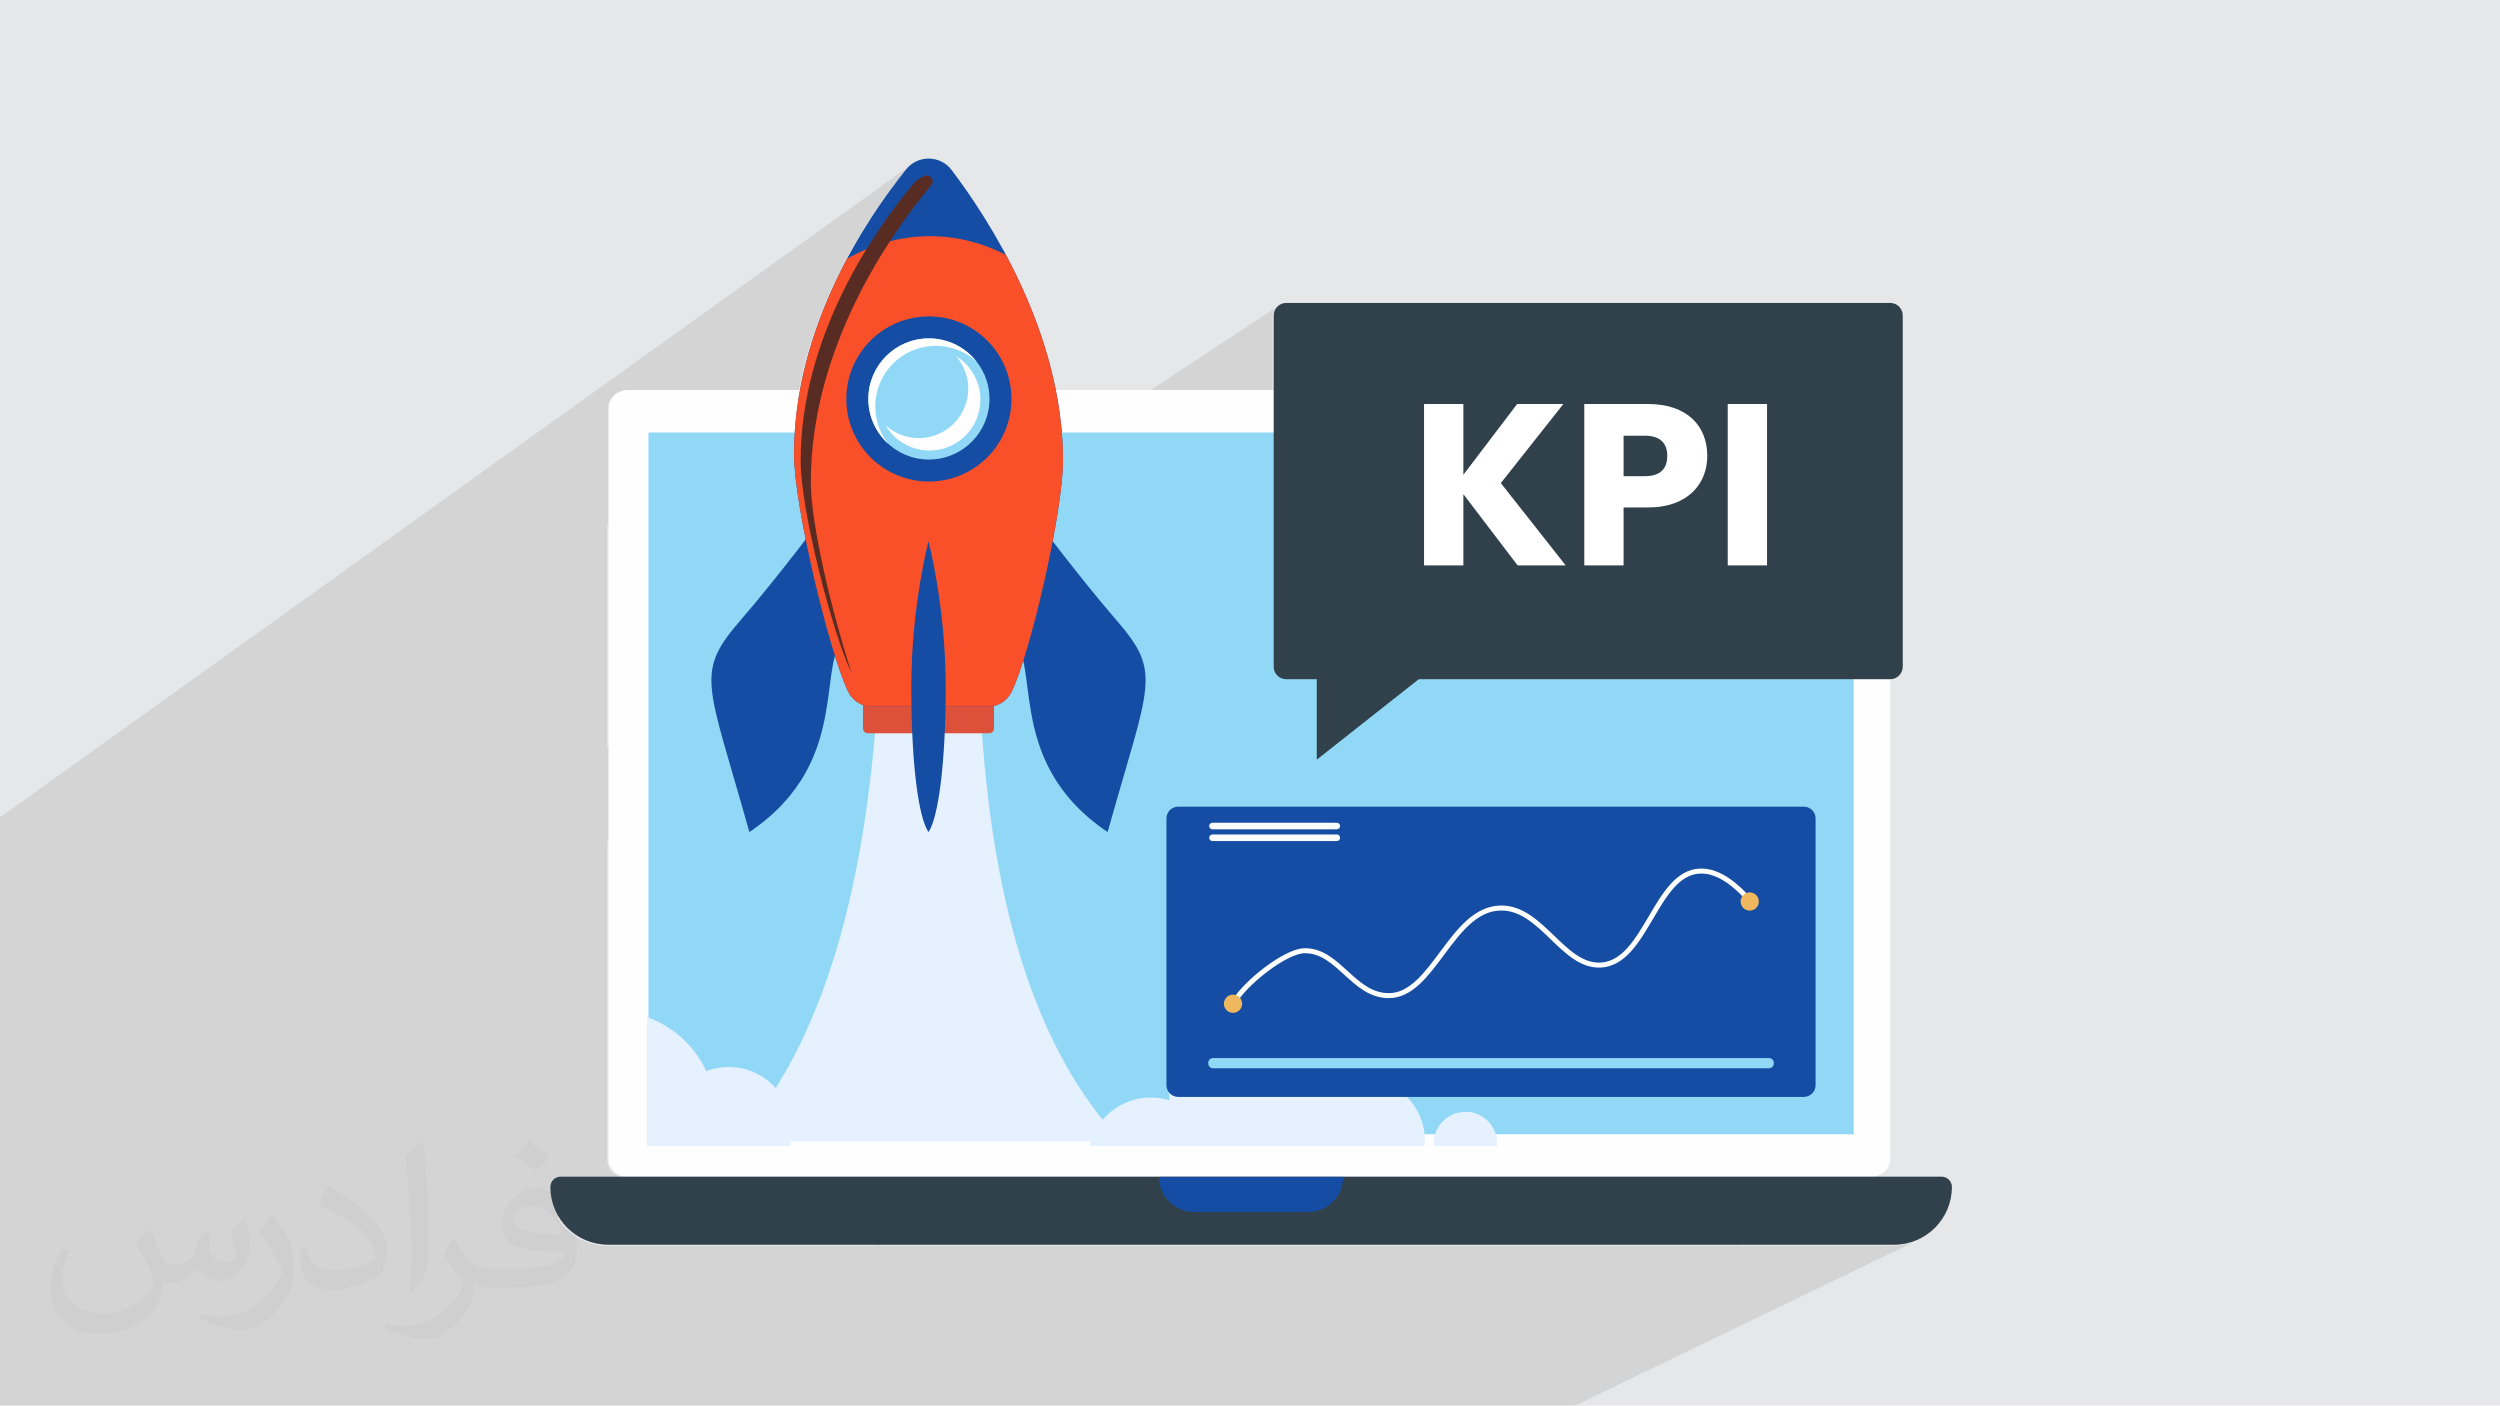
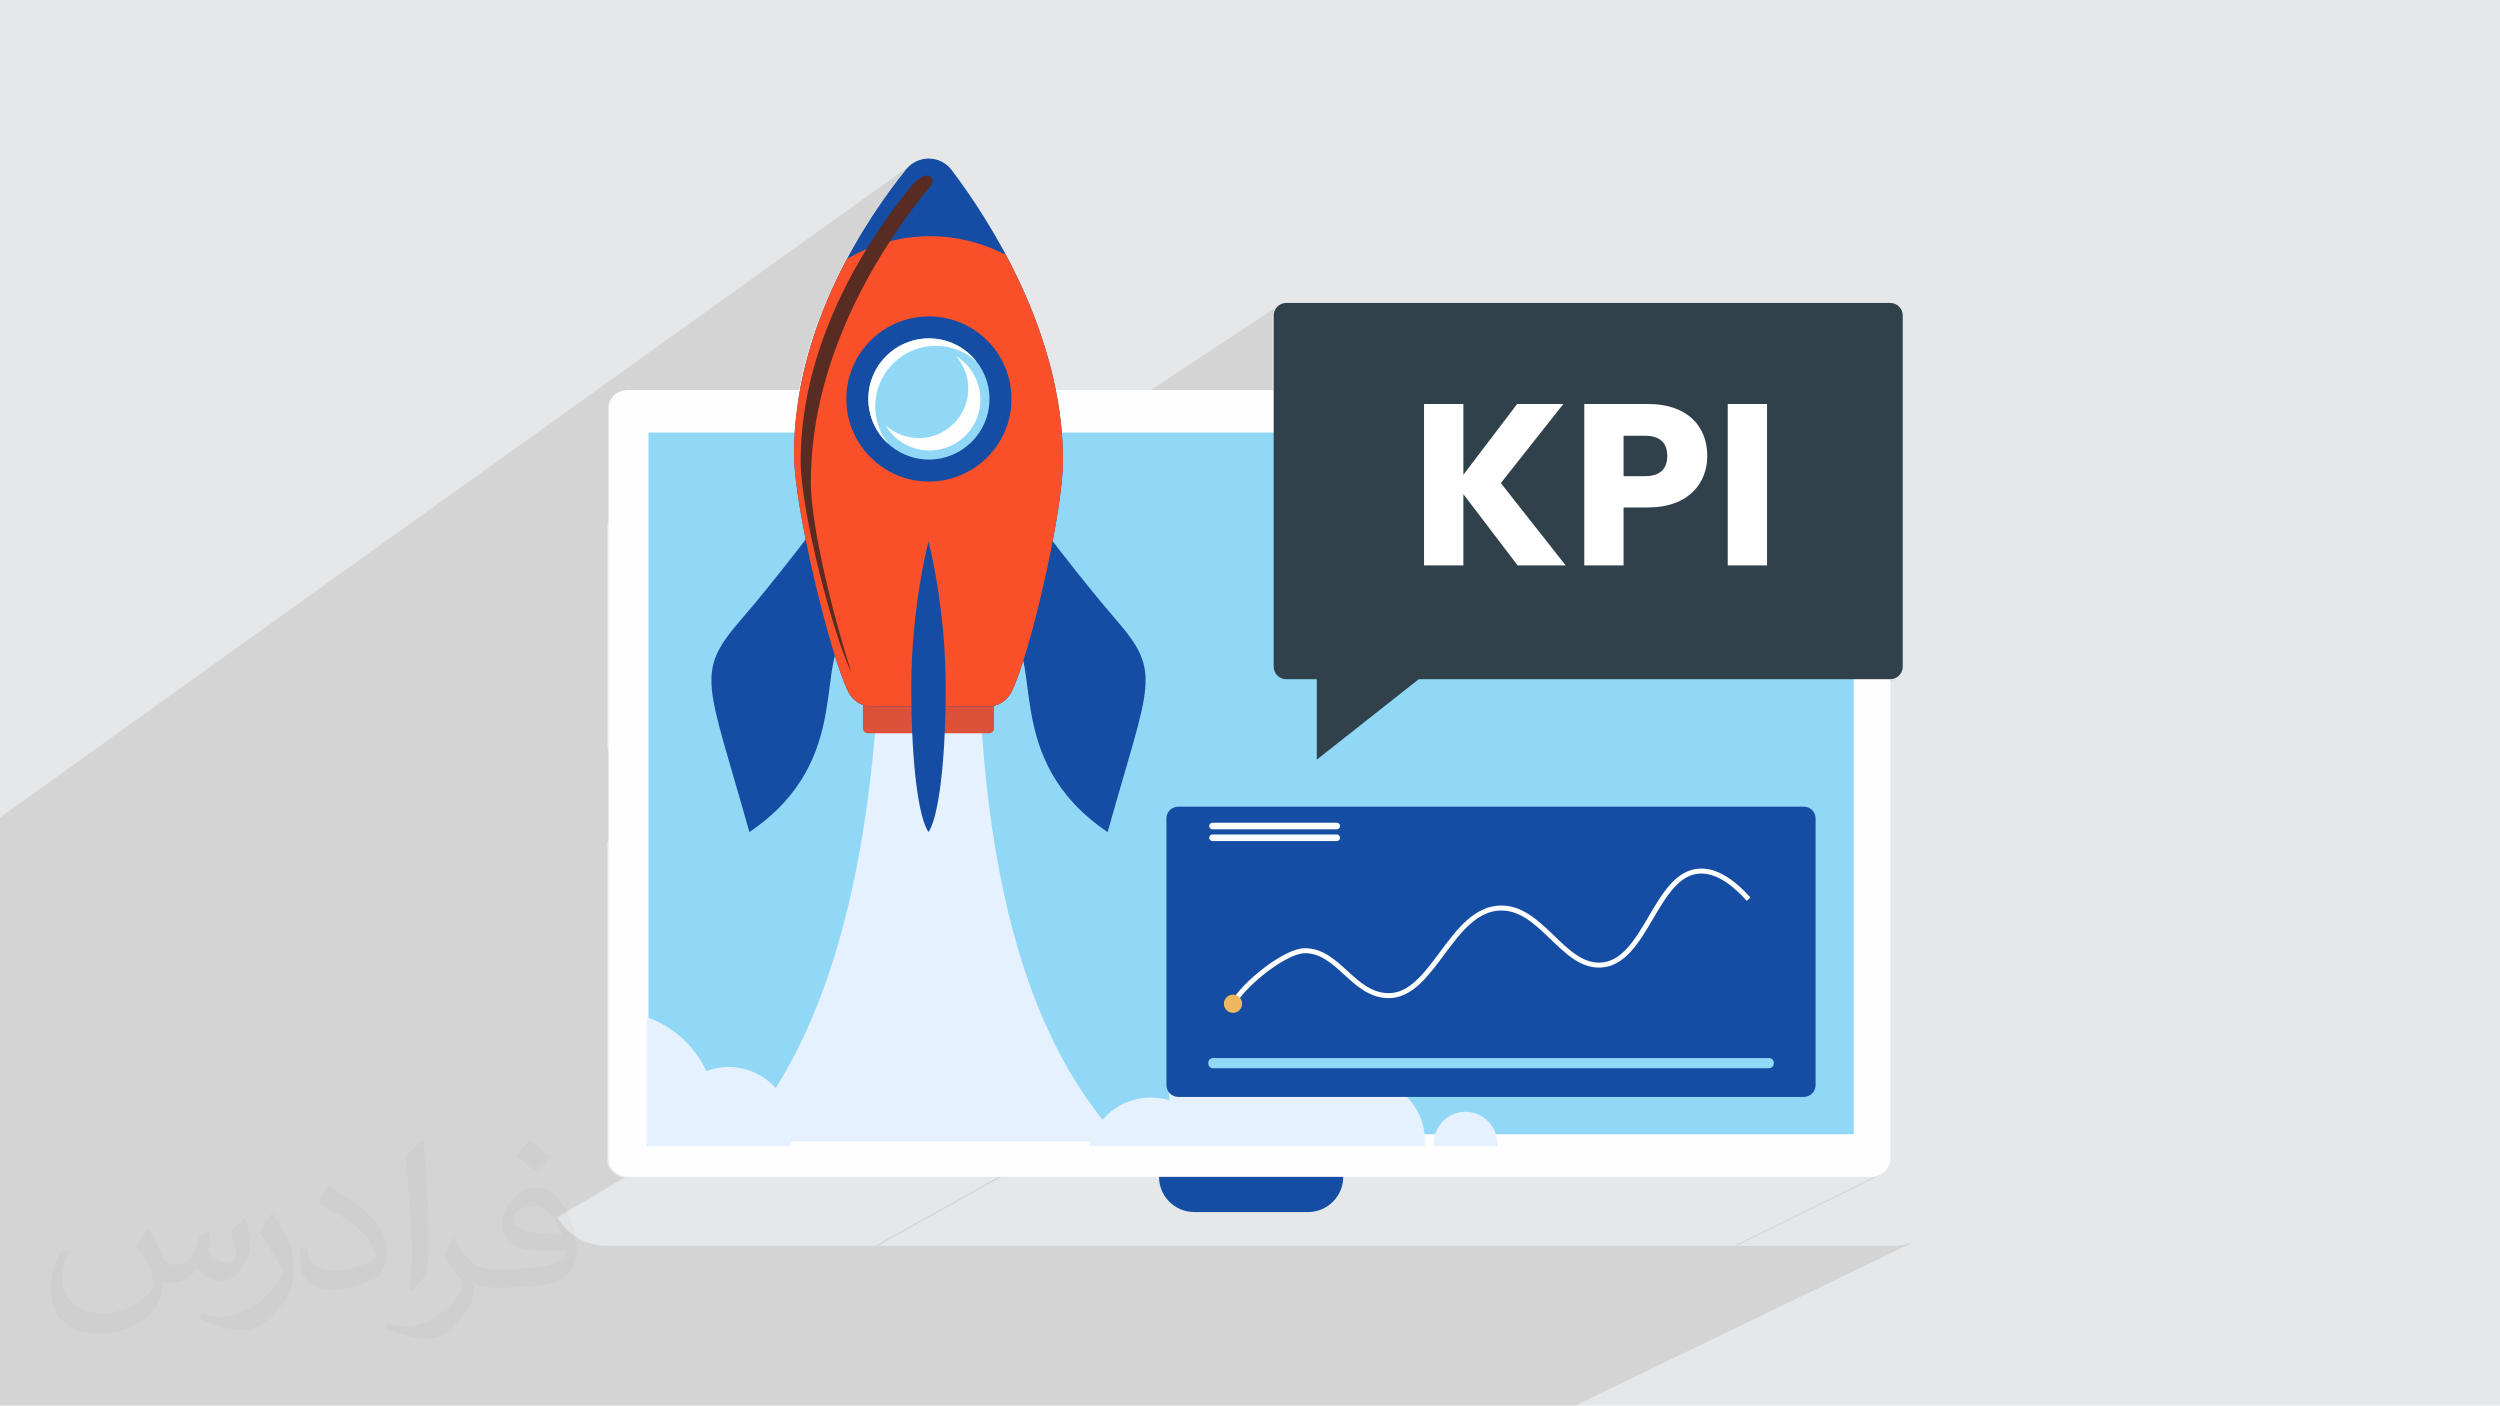
<svg xmlns="http://www.w3.org/2000/svg" xml:space="preserve" width="3.705in" height="2.083in" version="1.1" style="shape-rendering:geometricPrecision; text-rendering:geometricPrecision; image-rendering:optimizeQuality; fill-rule:evenodd; clip-rule:evenodd" viewBox="0 0 3702 2081.31">
  <defs>
    <style type="text/css">
   
    .str0 {stroke:white;stroke-width:7.38;stroke-miterlimit:2.613}
    .fil12 {fill:none;fill-rule:nonzero}
    .fil0 {fill:#E6E7E8}
    .fil3 {fill:#FEFEFE;fill-rule:nonzero}
    .fil4 {fill:#91D8F7;fill-rule:nonzero}
    .fil6 {fill:#144DA3;fill-rule:nonzero}
    .fil5 {fill:#31414C;fill-rule:nonzero}
    .fil11 {fill:#582C23;fill-rule:nonzero}
    .fil9 {fill:#DD503A;fill-rule:nonzero}
    .fil8 {fill:#E6F1FF;fill-rule:nonzero}
    .fil13 {fill:#EFB85E;fill-rule:nonzero}
    .fil14 {fill:#F9FCFC;fill-rule:nonzero}
    .fil10 {fill:#FA502A;fill-rule:nonzero}
    .fil7 {fill:white;fill-rule:nonzero}
    .fil2 {fill:#373435;fill-opacity:0.031}
    .fil1 {fill:#373435;fill-opacity:0.102}
   
  </style>
  </defs>
  <g id="Layer_x0020_1">
    <polygon class="fil0" points="-0,0 3702,0 3702,2081.31 -0,2081.31 " />
    <path class="fil1" d="M2093.13 2081.31l-3.56 0 -1213.82 0 -3.81 0 -379.99 0 -138.93 0 -64.8 0 -15.69 0 -13.59 0 -258.96 0 0 -282.04 0 -90.42 0 -8.19 0 -300.42 0 -0.06 0 -0.34 0 -5.59 0 -0.86 0 -5.42 0 -0.39 0 -0.18 0 -0.04 0 -5.61 0 -0.66 0 -5.26 0 -0.34 0 -0.41 0 -5.05 0 -0.8 0 -5.18 0 -0.24 0 -10.8 0 -0.4 0 -4.83 0 -0.15 0 -0.19 0 -0.52 0 -4.53 0 -0.42 0 -4.7 0 -0.24 0 -0.01 0 -0.15 0 -4.61 0 -0.44 0 -4.43 0 -0.29 0 -0.2 0 -3.91 0 -0.68 0 -0.27 0 -4.41 0 -0.37 0 -4.19 0 -0.02 0 -4.13 0 -0.32 0 -0.53 0 -3.82 0 -0.31 0 -3.81 0 -0.25 0 -3.91 0 -0.1 0 -3.72 0 -0.55 0 -3.67 0 -0.06 0 -0.13 0 -7.12 0 -0.22 0 -0.19 0 -2.95 0 -0.69 0 -3.3 0 -0.32 0 0 0 -27 0 -11.38 0 -22.51 0 -1.65 1347.43 -965.15 -3.77 3.28 -3.44 3.8 -2.29 2.85 -2.34 2.94 -2.39 3.04 -2.43 3.12 -2.48 3.21 -2.52 3.3 -2.56 3.39 -2.6 3.47 -2.63 3.56 -2.67 3.65 -2.7 3.72 -2.73 3.81 -2.76 3.9 -2.78 3.98 -2.8 4.06 -2.83 4.14 -2.84 4.22 -2.86 4.3 -2.87 4.37 -2.89 4.46 -2.89 4.53 -2.91 4.61 -2.91 4.68 -2.91 4.76 -2.91 4.83 -2.91 4.9 -2.91 4.96 -2.91 5.03 -2.89 5.11 -2.88 5.18 -2.87 5.24 -2.86 5.31 0 0 -0.31 0.59 -3.17 6.03 -0.2 0.39 -0.44 0.85 -2.73 5.31 -0.18 0.35 -0.2 0.39 -0.79 1.56 -0.79 1.56 -0.78 1.57 -0.78 1.57 -0.78 1.57 -0.78 1.58 -0.78 1.59 -0.77 1.59 -0.11 0.23 -0.05 0.09 -0.14 0.29 -2.89 6.05 -0.44 0.94 -0.37 0.79 -0.37 0.79 -0.37 0.8 -0.37 0.8 -0.37 0.8 -0.37 0.8 -0.37 0.8 -0.37 0.8 -0.08 0.17 -0.37 0.82 -0.37 0.82 -0.37 0.82 -0.37 0.82 -0.37 0.82 -0.37 0.82 -0.37 0.82 -0.37 0.82 -0.19 0.42 -0.35 0.79 -0.35 0.79 -0.35 0.79 -0.35 0.79 -0.35 0.79 -0.35 0.8 -0.35 0.8 -0.35 0.8 -0.22 0.5 -0.2 0.46 -2.49 5.81 -0.37 0.86 -0.22 0.52 -0.35 0.83 -0.35 0.83 -0.35 0.83 -0.35 0.83 -0.35 0.83 -0.34 0.83 -0.35 0.83 -0.34 0.84 -0.01 0.03 -0.34 0.83 -0.34 0.83 -0.34 0.83 -0.34 0.83 -0.34 0.84 -0.33 0.83 -0.33 0.84 -0.33 0.84 -0.24 0.59 -0.13 0.33 -2.58 6.6 -0.17 0.43 -0.4 1.06 -0.29 0.76 -0.29 0.76 -0.29 0.76 -0.28 0.76 -0.29 0.76 -0.28 0.76 -0.28 0.76 -0.28 0.76 -0.12 0.31 -0.16 0.44 -0.31 0.85 -0.31 0.84 -0.31 0.85 -0.31 0.85 -0.31 0.85 -0.31 0.85 -0.31 0.85 -0.3 0.85 -0.24 0.68 -0.31 0.87 -0.31 0.87 -0.31 0.87 -0.31 0.87 -0.31 0.87 -0.3 0.88 -0.3 0.87 -0.3 0.88 -0.07 0.22 -0.01 0.02 -0.12 0.36 -0.3 0.87 -0.3 0.87 -0.3 0.87 -0.3 0.87 -0.29 0.88 -0.29 0.88 -0.29 0.88 -0.29 0.88 -0.2 0.63 -0.27 0.83 -0.27 0.83 -0.27 0.83 -0.27 0.83 -0.27 0.83 -0.27 0.83 -0.27 0.83 -0.26 0.84 -0.24 0.76 -0.09 0.28 -0.07 0.22 -0.28 0.88 -0.28 0.87 -0.27 0.88 -0.27 0.88 -0.27 0.88 -0.27 0.88 -0.27 0.88 -0.27 0.88 -0.17 0.58 -0.57 1.91 -0.57 1.92 -0.56 1.92 -0.56 1.93 -0.55 1.93 -0.55 1.93 -0.54 1.94 -0.53 1.94 -0.09 0.33 -0.24 0.9 -0.24 0.91 -0.24 0.91 -0.24 0.9 -0.24 0.91 -0.24 0.91 -0.24 0.91 -0.24 0.91 -0.29 1.11 -0.22 0.87 -0.22 0.87 -0.22 0.87 -0.22 0.87 -0.22 0.88 -0.22 0.87 -0.22 0.87 -0.22 0.88 -0.14 0.56 -0.11 0.46 -0.22 0.89 -0.21 0.89 -0.21 0.89 -0.21 0.89 -0.21 0.89 -0.21 0.9 -0.21 0.9 -0.2 0.9 -0.2 0.9 -0.22 0.94 -0.21 0.94 -0.21 0.94 -0.21 0.94 -0.2 0.94 -0.21 0.94 -0.2 0.94 -0.2 0.95 -0.01 0.06 -0.06 0.25 -0.11 0.52 -0.19 0.9 -0.19 0.9 -0.19 0.9 -0.19 0.9 -0.19 0.9 -0.19 0.9 -0.18 0.9 -0.18 0.9 -0.23 1.14 -0.18 0.91 -0.18 0.91 -0.18 0.91 -0.17 0.92 -0.17 0.92 -0.17 0.92 -0.17 0.92 -0.17 0.92 -0.09 0.45 -0.01 0.07 -283.56 196.82 0 331.99 993.2 -654.53 -2.75 2.27 -2.27 2.75 -1.71 3.15 -1.08 3.49 -0.38 3.74 0 109.03c611.51,-370.84 -949.24,653.49 -985.02,668.9l0 471.24 0.5 4.83 1.43 4.55 2.27 4.18 3.03 3.72 3.7 3.2 4.27 2.59 4.76 1.9 5.16 1.13 -99.26 58.58 2.71 4.46 4.92 6.58 5.53 6.07 6.07 5.53 6.58 4.92 7.05 4.29 7.48 3.61 7.86 2.88 8.2 2.11 8.49 1.3 8.75 0.44 397.07 0 1501.49 -837.39 3.72 -0.39 3.47 -1.09 3.14 -1.72 -1507.84 840.59 1268.4 0 204.02 -100.78 5.16 -1.13 4.76 -1.9 -210.22 103.8 231.05 0 8.75 -0.44 8.49 -1.3 8.2 -2.11 7.86 -2.88 7.48 -3.61 -511.09 246.8 -18.57 0 -221.1 0 0.01 0.03z" />
    <path class="fil2" d="M221.49 1821.86c6.99,10.99 11.99,20.98 15.99,31.97 3,6.99 5,18.98 20.98,18.98 5,0 10.99,-1 16.98,-5 6.99,-3 11.99,-8.99 13.99,-16.98l5.99 -20.98 14.99 -6.99 1 1c-2,7.99 -2,14.99 -2,20.98 0,17.98 14.99,23.98 26.98,23.98 6.99,0 12.99,-3 12.99,-9.99 0,-7.99 -4,-21.98 -7.99,-34.97 6.99,-6.99 13.99,-13.99 21.98,-19.98l1 1c4,14.99 5.99,29.97 5.99,39.96 0,9.99 -4,19.98 -7.99,26.98 -6.99,13.99 -19.98,24.98 -35.97,24.98 -11.99,0 -24.98,-5.99 -33.97,-16.98l-1 0c-8.99,10.99 -21.98,19.98 -42.96,19.98l-6.99 0c-1,13.99 -4,23.98 -8.99,32.97 -12.99,24.98 -49.95,41.96 -84.94,41.96 -48.96,0 -72.95,-27.97 -72.95,-65.94 0,-22.98 6.99,-44.96 18.98,-59.95l9.99 4c-6.99,13.99 -11.99,26.98 -11.99,39.96 0,34.97 28.97,51.95 60.95,51.95 29.97,0 67.95,-19.98 74.94,-41.96 -2,-24.98 -11.99,-35.97 -25.98,-58.95 4,-6.99 9.99,-14.99 16.98,-22.98l1 0 0 0 2 1 0 0 0 0 0 0 0.02 -0.01 -0.01 0.01 0 0 0 0zm562.54 -131.89c9.99,5.99 19.98,13.99 29.97,22.98 -5.99,7.99 -11.99,14.99 -20.98,20.98 -9.99,-7.99 -19.98,-14.99 -29.97,-21.98 6.99,-7.99 13.99,-14.99 19.98,-21.98l1 0 0 0 0 0 0 0zm5 95.93c-16.98,0 -29.97,10.99 -29.97,18.98 0,16.98 32.97,22.98 72.95,22.98 -5,-19.98 -21.98,-41.96 -42.96,-41.96l0 0 -0.01 0zm-36.97 92.93c21.98,0 40.96,-1 54.95,-4 15.99,-4 29.97,-11.99 29.97,-17.98 0,-2 0,-3 -1,-5 -8.99,1 -18.98,1 -28.97,1 -28.97,0 -51.95,-6.99 -59.95,-22.98 -2,-4 -4,-9.99 -4,-14.99 0,-15.99 6.99,-31.97 18.98,-41.96 9.99,-8.99 20.98,-13.99 32.97,-13.99 19.98,0 36.97,16.98 47.96,41.96 5.99,13.99 10.99,29.97 10.99,50.95 0,13.99 -4,24.98 -11.99,33.97 -15.99,14.99 -44.96,20.98 -89.93,20.98l-19.98 0 0 0 -5 0c-10.99,0 -18.98,-2 -24.98,-6.99l-1 0c0,2 1,5 1,6.99 0,9.99 -3,22.98 -9.99,32.97 -19.98,29.97 -41.96,42.96 -59.95,42.96 -18.98,0 -41.96,-6.99 -62.94,-16.98l4 -6.99c6.99,3 15.99,5 28.97,5 33.97,0 77.94,-32.97 83.94,-63.94 -1,-3 -3,-5.99 -6.99,-9.99 -9.99,-11.99 -15.99,-21.98 -21.98,-31.97 5,-9.99 9.99,-17.98 13.99,-24.98l2 0c13.99,28.97 27.97,45.96 56.95,45.96l4 0 0 0 20.98 0 0 0 -3 0 0 0 0 0 0 0zm-145.88 30.97c2,-13.99 3,-28.97 3,-42.96l0 -20.98c0,-38.96 -5,-95.93 -8.99,-132.89 6.99,-7.99 16.98,-16.98 24.98,-22.98l2 1c5,46.96 6.99,100.92 6.99,150.88 0,12.99 -1,25.98 -2,34.97 -1,11.99 -7.99,20.98 -21.98,34.97l-3 -1 0 0 -1 -1 0 0 0 0 0 0zm-150.88 -61.96c1,17.98 9.99,32.97 40.96,32.97 19.98,0 35.97,-5 54.95,-13.99 3,-2 5,-3 5,-5 0,-11.99 -8.99,-26.98 -23.98,-40.96 -13.99,-12.99 -33.97,-24.98 -50.95,-31.97 -5.99,-3 -7.99,-5 -7.99,-7.99 0,-5 6.99,-16.98 12.99,-23.98l2 0c19.98,10.99 42.96,26.98 59.95,43.96 14.99,15.99 24.98,32.97 24.98,50.95 0,12.99 -4,25.98 -10.99,37.97 -21.98,10.99 -45.96,19.98 -69.95,19.98 -28.97,0 -47.96,-12.99 -47.96,-44.96 0,-3 0,-8.99 1,-15.99l9.99 0 0 0 0 -1 0 0 0 0 0 0 0 0 0.01 0zm-51.95 -51.95l17.98 28.97c6.99,10.99 12.99,21.98 12.99,40.96l0 23.98c0,18.98 -11.99,38.96 -31.97,59.95 -14.99,13.99 -28.97,19.98 -41.96,19.98 -18.98,0 -39.96,-5.99 -64.94,-16.98l3 -6.99c7.99,2 16.98,4 27.97,4 34.97,0 71.95,-25.98 87.93,-57.95 2,-4 3,-6.99 3,-8.99 0,-4 -2,-7.99 -4,-10.99 -8.99,-16.98 -18.98,-32.97 -29.97,-46.96 5.99,-8.99 11.99,-17.98 17.98,-26.98l2 0 0 0 0 -2 0 0 0 0 0 0 0 0 -0.01 0z" />
    <g id="_2875850130512">
      <path class="fil3" d="M2799.12 1716.32c0,14.55 -13.22,26.38 -29.52,26.38l-1839.03 0c-16.3,0 -29.52,-11.83 -29.52,-26.38l0 -1112.47c0,-14.55 13.22,-26.38 29.52,-26.38l1839.03 0c16.3,0 29.52,11.82 29.52,26.38l0 1112.47z" />
      <path class="fil4" d="M2745.01 1679.58c0,0.03 -0.03,0.06 -0.07,0.06l-1784.58 0c-0.03,0 -0.06,-0.02 -0.06,-0.06l0 -1039.04 1784.7 0 0 1039.04 0.01 0z" />
-       <path class="fil5" d="M2804.77 1843.18l-1904.21 0c-47.27,0 -85.58,-38.32 -85.58,-85.58l0 0c0,-8.38 6.8,-15.19 15.19,-15.19l2044.99 0c8.39,0 15.21,6.8 15.21,15.19l0 0c0,47.27 -38.32,85.58 -85.58,85.58l-0.01 0z" />
      <path class="fil6" d="M1989.01 1742.7l0 0.04c0,28.73 -23.3,52.04 -52.03,52.04l-168.59 0c-28.77,0 -52.08,-23.32 -52.08,-52.08l0 0 272.7 0 0.01 0z" />
      <path class="fil5" d="M2799.02 1005.79l-894.39 0c-10.25,0 -18.55,-8.31 -18.55,-18.56l0 -520.08c0,-10.25 8.3,-18.56 18.55,-18.56l894.39 0c10.25,0 18.56,8.31 18.56,18.56l0 520.08c0,10.25 -8.31,18.56 -18.56,18.56z" />
      <polygon class="fil5" points="1949.88,995.15 1949.88,1124.89 2141.29,973.89 " />
      <path class="fil7" d="M2247.28 837.21l71.14 0 -96 -121.87 92.6 -117.1 -68.42 0 -79.66 104.85 0 -104.85 -58.22 0 0 238.99 58.22 0 0 -105.53 80.34 105.53 0 -0.01zm156.93 -132.08l0 -59.91 31.66 0c23.15,0 33.02,11.57 33.02,29.95 0,18.39 -9.87,29.95 -33.02,29.95l-31.66 0 0 0.01zm123.92 -29.95c0,-43.92 -29.27,-76.94 -87.83,-76.94l-94.3 0 0 238.99 58.21 0 0 -85.79 36.09 0c60.93,0 87.83,-36.77 87.83,-76.25l0 0zm30.3 162.05l58.21 0 0 -238.99 -58.21 0 0 238.99z" />
      <path class="fil8" d="M1453.88 1082.74l-157.9 0c-22.82,268.44 -87.93,476.36 -206.77,607.36l571.45 0c-125.86,-132.95 -188.35,-343.26 -206.78,-607.36z" />
      <path class="fil8" d="M1169.89 1697.12c1.89,-7.41 2.89,-15.18 2.89,-23.17 0,-51.87 -42.05,-93.94 -93.93,-93.94 -11.62,0 -22.72,2.12 -33,5.97 -17.26,-37.13 -49.03,-66.14 -88,-79.81l0 190.93 212.04 0 0 0.01z" />
      <path class="fil8" d="M2216.95 1697.12c0.11,-1.26 0.17,-2.54 0.17,-3.82 0,-25.94 -21.03,-46.97 -46.97,-46.97 -25.94,0 -46.97,21.03 -46.97,46.97 0,1.28 0.07,2.56 0.17,3.82l93.58 0 0.02 0z" />
      <path class="fil8" d="M2109.54 1697.12c0.24,-2.75 0.4,-5.53 0.4,-8.34 0,-50.62 -41.03,-91.66 -91.66,-91.66 -11.22,0 -21.95,2.02 -31.88,5.7 -4.79,-66.36 -60.15,-118.71 -127.72,-118.71 -70.74,0 -128.07,57.34 -128.07,128.07 0,5.83 0.4,11.55 1.15,17.17 -8.73,-2.68 -18,-4.13 -27.61,-4.13 -44.28,0 -81.39,30.65 -91.31,71.9l496.71 0 -0.02 0z" />
      <path class="fil9" d="M1464.72 1085.79l-179.58 0c-4.02,0 -7.27,-3.26 -7.27,-7.27l0 -48.72 194.12 0 0 48.72c0,4.02 -3.25,7.27 -7.27,7.27z" />
      <path class="fil6" d="M1223.64 758.83c0,0 -73.21,97.53 -125.28,157.51 -70.25,80.95 -51.58,91.27 11.32,315.77 160.12,-107.83 91.83,-263.41 149.31,-294.77 104.92,-57.2 -35.37,-178.52 -35.37,-178.52l0.01 0z" />
      <path class="fil6" d="M1526.23 758.83c0,0 73.21,97.53 125.27,157.51 70.26,80.95 51.58,91.27 -11.33,315.77 -160.12,-107.83 -91.82,-263.41 -149.31,-294.77 -104.91,-57.2 35.38,-178.52 35.38,-178.52l-0.01 0z" />
      <path class="fil6" d="M1574.08 681.91c0,-188.02 -108.66,-355.88 -164.91,-430.18 -16.76,-22.14 -49.86,-22.63 -67.28,-1 -57.3,71.12 -166.09,231.27 -166.09,422.04 0,77.08 52.82,295.97 80.35,351.74 6.6,13.38 20.17,21.88 35.08,21.88l171.62 0c14.91,0 28.47,-8.5 35.08,-21.88 27.53,-55.78 76.15,-265.53 76.15,-342.6l-0 0z" />
      <path class="fil10" d="M1497.93 1024.5c27.53,-55.78 76.15,-265.53 76.15,-342.61 0,-114.51 -40.31,-221.54 -84.53,-304.52 -34.45,-17.74 -72.38,-27.59 -112.23,-27.59 -44.07,0 -85.81,12.03 -123.09,33.51 -41.88,78.62 -78.43,178.91 -78.43,289.46 0,77.08 52.82,295.97 80.35,351.74 6.6,13.38 20.17,21.88 35.08,21.88l171.62 0c14.91,0 28.47,-8.5 35.08,-21.88l0 0z" />
      <path class="fil6" d="M1497.78 590.79c0,67.52 -54.73,122.26 -122.26,122.26 -67.53,0 -122.27,-54.75 -122.27,-122.26 0,-67.53 54.74,-122.27 122.27,-122.27 67.53,0 122.26,54.74 122.26,122.27z" />
      <path class="fil4" d="M1465.22 590.79c0,49.53 -40.16,89.69 -89.7,89.69 -49.55,0 -89.7,-40.15 -89.7,-89.69 0,-49.55 40.15,-89.7 89.7,-89.7 49.53,0 89.7,40.15 89.7,89.7z" />
      <path class="fil3" d="M1296.11 601.84c0,-49.53 40.16,-89.7 89.7,-89.7 23.21,0 44.37,8.81 60.3,23.28 -16.41,-20.91 -41.93,-34.34 -70.58,-34.34 -49.55,0 -89.7,40.15 -89.7,89.7 0,26.33 11.34,50.01 29.41,66.41 -11.98,-15.25 -19.12,-34.47 -19.12,-55.36l-0.01 0.01z" />
      <path class="fil3" d="M1431.43 593.89c-10.13,39.13 -50.05,62.61 -89.17,52.49 -12.05,-3.13 -22.61,-9.07 -31.16,-16.95 9.76,16.89 26.01,30 46.37,35.28 40.32,10.44 81.48,-13.78 91.92,-54.1 8.55,-32.99 -6.12,-66.52 -33.82,-83.35 15.43,17.59 22.19,42.27 15.88,66.64l-0.01 -0.01z" />
      <path class="fil6" d="M1400.4 1016.91c0,118.84 -11.79,195.54 -25.48,215.2 -14.16,-20.47 -25.48,-96.35 -25.48,-215.2 0,-118.85 25.48,-215.2 25.48,-215.2 0,0 25.48,96.34 25.48,215.2z" />
      <path class="fil11" d="M1200.7 713.73c0,-198.65 116.75,-365.43 178.23,-439.51 0.06,-0.07 0.11,-0.14 0.17,-0.2 5.75,-6.84 -1.56,-16.69 -10.02,-13.42 -6.55,2.54 -12.57,6.69 -17.39,12.5 -57.3,69.03 -166.09,224.44 -166.09,409.56 0,73.73 47.44,256.03 75.28,313.79 -29.27,-91.48 -60.19,-219.84 -60.19,-282.73l0.01 0z" />
      <path class="fil6" d="M2671.08 1624.29l-926.35 0c-9.64,0 -17.45,-7.81 -17.45,-17.45l0 -394.9c0,-9.64 7.81,-17.45 17.45,-17.45l926.35 0c9.64,0 17.44,7.81 17.44,17.45l0 394.9c0,9.64 -7.81,17.45 -17.44,17.45z" />
      <path class="fil4" d="M2619.66 1581.87l-823.5 0c-3.82,0 -6.9,-3.1 -6.9,-6.92l0 -1.25c0,-3.82 3.09,-6.92 6.9,-6.92l823.5 0c3.82,0 6.92,3.1 6.92,6.92l0 1.25c0,3.82 -3.1,6.92 -6.92,6.92z" />
      <path class="fil12 str0" d="M1825.84 1486.33c16.82,-30.29 77.33,-77.82 105.48,-78.48 50.49,-1.19 72.14,66.26 124.96,66.49 66.26,0.28 92.77,-128.27 165.73,-129.73 60.71,-1.21 92.07,86.77 147.81,84.5 68.21,-2.78 81.17,-136.97 147.81,-139.24 28.49,-0.97 54.62,22.57 71.68,41.65" />
-       <path class="fil13" d="M2604.47 1334.94c0,7.46 -6.05,13.51 -13.51,13.51 -7.46,0 -13.51,-6.05 -13.51,-13.51 0,-7.46 6.05,-13.51 13.51,-13.51 7.45,0 13.51,6.05 13.51,13.51z" />
      <path class="fil13" d="M1839.35 1486.33c0,7.46 -6.05,13.52 -13.51,13.52 -7.45,0 -13.51,-6.05 -13.51,-13.52 0,-7.45 6.05,-13.51 13.51,-13.51 7.46,0 13.51,6.05 13.51,13.51z" />
      <path class="fil14" d="M1979.49 1228.11l-184.02 0c-2.71,0 -4.91,-2.2 -4.91,-4.91l0 0c0,-2.71 2.2,-4.91 4.91,-4.91l184.02 0c2.71,0 4.91,2.2 4.91,4.91l0 0c0,2.71 -2.2,4.91 -4.91,4.91z" />
      <path class="fil14" d="M1979.49 1245.46l-184.02 0c-2.71,0 -4.91,-2.2 -4.91,-4.91l0 0c0,-2.71 2.2,-4.91 4.91,-4.91l184.02 0c2.71,0 4.91,2.2 4.91,4.91l0 0c0,2.72 -2.2,4.91 -4.91,4.91z" />
    </g>
  </g>
</svg>